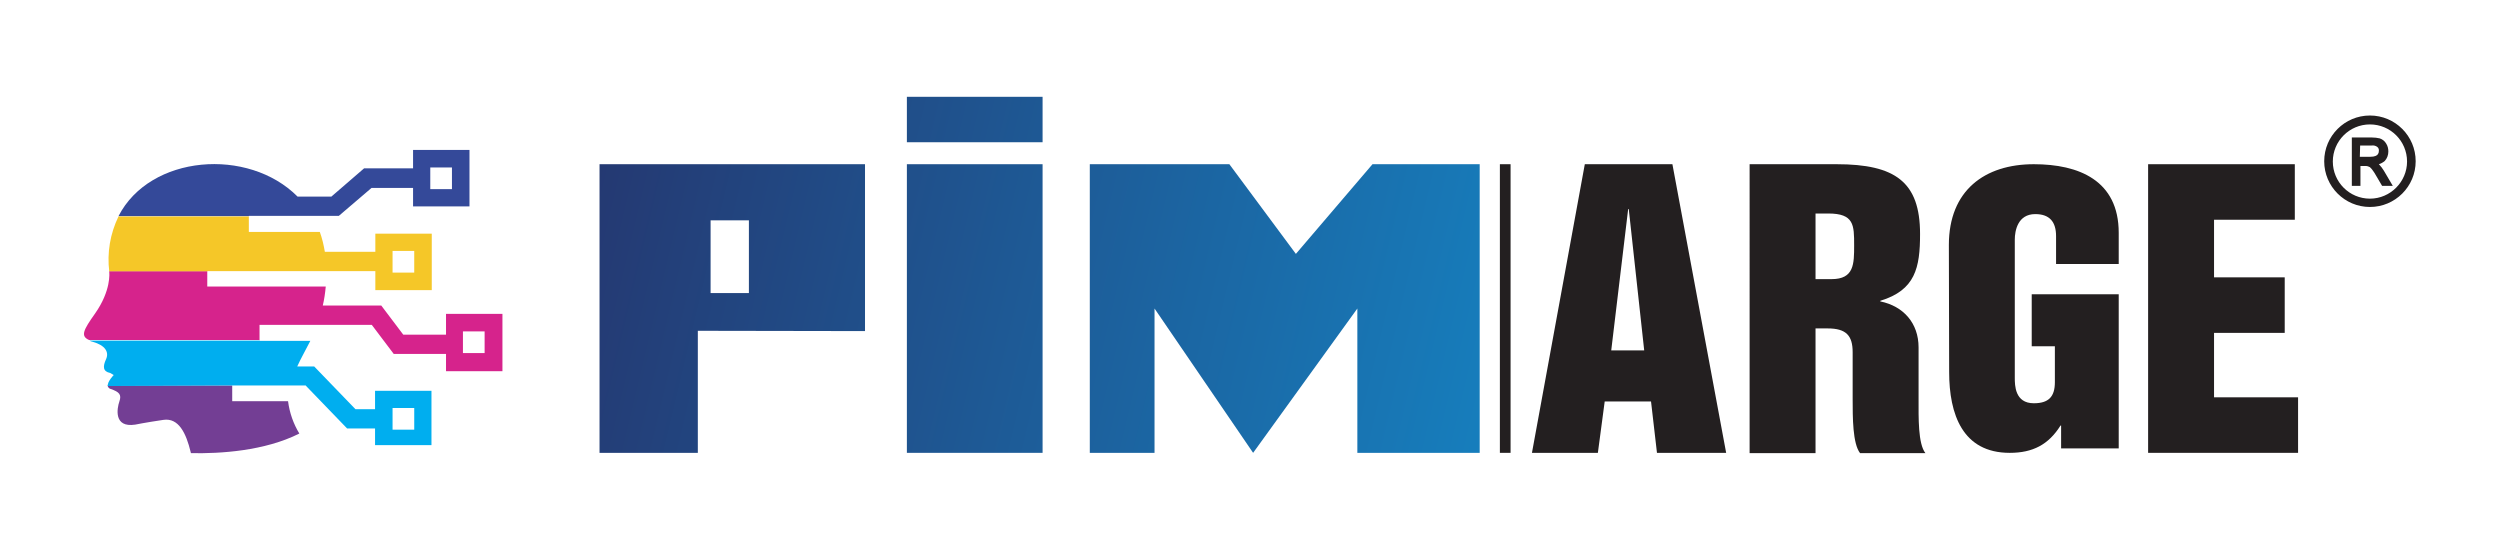
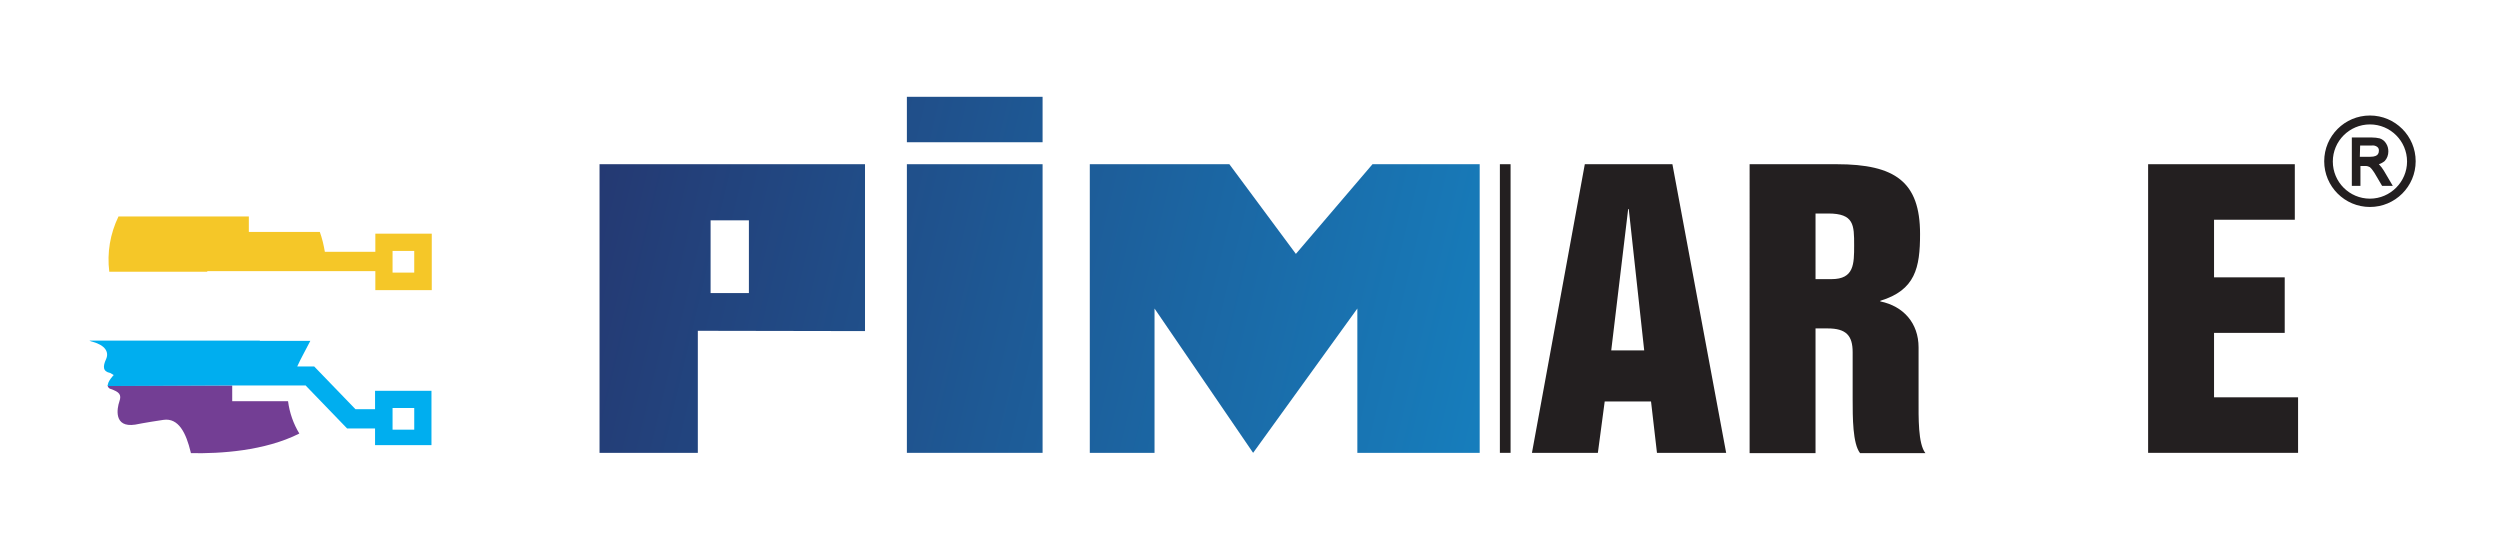
<svg xmlns="http://www.w3.org/2000/svg" version="1.1" id="Layer_1" x="0px" y="0px" viewBox="0 0 841.9 185" style="enable-background:new 0 0 841.9 185;" xml:space="preserve">
  <style type="text/css">
	.st0{fill:#733E94;}
	.st1{fill:#00AEEF;}
	.st2{fill:#344999;}
	.st3{fill:#F5C728;}
	.st4{fill:#D6238C;}
	.st5{fill:#231F20;}
	.st6{fill:url(#SVGID_1_);}
	.st7{fill:url(#SVGID_00000127003194777870289010000016574107403206624427_);}
	.st8{fill:url(#SVGID_00000039846602419429787050000004774156652152496554_);}
	.st9{fill:url(#SVGID_00000072971654920493901630000016787832321149211814_);}
</style>
  <path class="st0" d="M37.3,131c2.9,1,3.7,1.9,2.9,4.2s-2,8.9,5.3,7.8c0,0,3.4-0.7,9.5-1.6c5.2-0.8,7.7,4.6,9.2,10.8l0.1,0.4  c9.8,0.2,24.8-0.7,36.5-6.6c-2-3.3-3.3-7-3.8-10.9H78.2v-5.3h-42C36.4,130.5,36.8,130.9,37.3,131z" />
-   <path class="st1" d="M78.2,129.8H103v0.1l0,0l13.9,14.4h9.4v5.6h19v-18.3h-19v6.2h-6.6l-13.9-14.4h-5.7c1.3-2.9,2.9-5.6,4.4-8.6h-17  v-0.1H30.1c0.3,0.2,0.7,0.3,1.1,0.4c4.3,1.2,5.6,3.5,4.5,5.9s-1.1,4.1,1.4,4.6l1.2,0.7c0,0-2.2,2.2-2,3.7L78.2,129.8L78.2,129.8z   M132.2,137.4h7.3v7.3h-7.3V137.4z" />
-   <path class="st2" d="M83.8,72.7h30.3l11-9.4h14v6.2h19v-19h-19v6.2h-16.5l-11,9.5h-11.4c-16.6-16.7-49.7-14.1-60.3,6.6h43.9V72.7z   M144.9,56.4h7.3v7.3h-7.3V56.4z" />
+   <path class="st1" d="M78.2,129.8H103v0.1l13.9,14.4h9.4v5.6h19v-18.3h-19v6.2h-6.6l-13.9-14.4h-5.7c1.3-2.9,2.9-5.6,4.4-8.6h-17  v-0.1H30.1c0.3,0.2,0.7,0.3,1.1,0.4c4.3,1.2,5.6,3.5,4.5,5.9s-1.1,4.1,1.4,4.6l1.2,0.7c0,0-2.2,2.2-2,3.7L78.2,129.8L78.2,129.8z   M132.2,137.4h7.3v7.3h-7.3V137.4z" />
  <path class="st3" d="M69.8,91.3h56.6v6.4h19v-19h-19v6.1h-17c-0.4-2.3-0.9-4.5-1.7-6.7H83.8v-5.2H39.9c-2.8,5.8-3.9,12.2-3.1,18.6  h33L69.8,91.3z M132.2,84.5h7.3v7.3h-7.3V84.5z" />
-   <path class="st4" d="M87.5,109.4H122l0,0h3.2l7.4,9.8h17.6v5.8h19v-19.3h-19v7h-14.4l-7.4-9.8h-19.7c0.5-2.1,0.8-4.2,1-6.4H69.8  v-5.1h-33v0.4c0,0,0.7,6-4.8,13.8c-3.9,5.5-5,7.6-2,8.9h57.4V109.4z M155.9,111.6h7.3v7.3h-7.3V111.6z" />
  <path class="st5" d="M533.7,55.3h29.5l18.1,97.2h-23.3l-2-17.3h-15.6l-2.3,17.3h-22.2L533.7,55.3z M542.6,118h11.1l-5.2-47.6h-0.2  L542.6,118z" />
  <path class="st5" d="M589.2,55.3h29.3c19.8,0,28.1,6,28.1,23.5c0,11.4-1.6,18.9-13.4,22.5v0.2c7.8,1.6,12.9,7.3,12.9,15.5v17.2  c0,6.5-0.2,15.2,2.3,18.4h-22c-2.5-3.2-2.5-11.9-2.5-18.4v-15.6c0-5.6-2.2-8-8.4-8h-4.1v42h-22.2V55.3z M611.4,94h5.4  c7.6,0,7.6-5.1,7.6-11.4c0-6.8,0-10.7-8.7-10.7h-4.3L611.4,94z" />
-   <path class="st5" d="M656.3,82.5c0-18.4,12.1-27.2,28.6-27.2c15.1,0,28.6,5.4,28.6,23.1v10.5h-21.1v-9.4c0-4.7-2.1-7.4-7-7.4  c-5.9,0-6.9,5.6-6.9,8.6v46.5c0,2.5,0,8.6,6.4,8.6c5,0,7.1-2.2,7.1-7.1v-12.1h-7.8V99.1h29.3V151h-19.4v-7.7h-0.2  c-4,6.4-9.3,9.2-17.1,9.2c-15.9,0-20.4-13-20.4-27.2L656.3,82.5z" />
  <polygon class="st5" points="723.4,55.3 772.8,55.3 772.8,74 745.6,74 745.6,93.4 769.4,93.4 769.4,112.1 745.6,112.1 745.6,133.8   773.9,133.8 773.9,152.5 723.4,152.5 " />
  <polyline class="st5" points="505.1,55.3 505.1,152.5 508.7,152.5 508.7,55.3 " />
  <linearGradient id="SVGID_1_" gradientUnits="userSpaceOnUse" x1="15.52" y1="344.094" x2="17.07" y2="344.094" gradientTransform="matrix(250.28 58.56 -58.56 250.28 16446.606 -86940.102)">
    <stop offset="0" style="stop-color:#25366F" />
    <stop offset="1" style="stop-color:#138ECE" />
  </linearGradient>
  <path class="st6" d="M201.9,55.3v97.2H235v-41.1l56.3,0.1V55.3H201.9z M252.2,98.7h-12.9V74.2h12.9L252.2,98.7z" />
  <linearGradient id="SVGID_00000044152408297777203570000000207132640405551539_" gradientUnits="userSpaceOnUse" x1="15.52" y1="343.98" x2="17.07" y2="343.98" gradientTransform="matrix(250.28 58.56 -58.56 250.28 16458.324 -86990.133)">
    <stop offset="0" style="stop-color:#25366F" />
    <stop offset="1" style="stop-color:#138ECE" />
  </linearGradient>
  <rect x="305.4" y="32.6" style="fill:url(#SVGID_00000044152408297777203570000000207132640405551539_);" width="45.7" height="15.3" />
  <linearGradient id="SVGID_00000054244728861381663520000007466648144170540449_" gradientUnits="userSpaceOnUse" x1="15.52" y1="344.068" x2="17.07" y2="344.068" gradientTransform="matrix(250.28 58.56 -58.56 250.28 16449.34 -86951.75)">
    <stop offset="0" style="stop-color:#25366F" />
    <stop offset="1" style="stop-color:#138ECE" />
  </linearGradient>
  <rect x="305.4" y="55.3" style="fill:url(#SVGID_00000054244728861381663520000007466648144170540449_);" width="45.7" height="97.2" />
  <linearGradient id="SVGID_00000086651425893038708300000000340854670676557228_" gradientUnits="userSpaceOnUse" x1="15.52" y1="344.033" x2="17.07" y2="344.033" gradientTransform="matrix(250.28 58.56 -58.56 250.28 16452.715 -86966.219)">
    <stop offset="0" style="stop-color:#25366F" />
    <stop offset="1" style="stop-color:#138ECE" />
  </linearGradient>
  <polygon style="fill:url(#SVGID_00000086651425893038708300000000340854670676557228_);" points="367,152.5 367,55.3 414,55.3   436.4,85.5 462.2,55.3 498.3,55.3 498.3,152.5 457.1,152.5 457.1,103.9 422,152.5 388.8,103.9 388.8,152.5 " />
  <path class="st5" d="M802.8,57.5c-0.5-0.8-1-1.5-1.6-2.1l0,0l-0.1-0.1c0.7-0.2,1.4-0.6,2-1.1c0.8-0.9,1.2-2,1.2-3.2  c0-0.9-0.2-1.8-0.7-2.6c-0.5-0.9-1.3-1.5-2.2-1.8c-0.9-0.2-1.7-0.3-2.6-0.3h-6.8v16.3h2.9v-6.7h1.6c0.3,0,0.6,0,0.9,0.1  c0.2,0.1,0.5,0.2,0.7,0.3c0.4,0.4,0.8,0.8,1.1,1.3l0,0c0.3,0.4,0.6,0.9,1,1.6l0,0l2,3.4h3.6L802.8,57.5L802.8,57.5z M794.8,49h3.9  c0.7-0.1,1.4,0.1,1.9,0.5c0.4,0.3,0.6,0.9,0.5,1.4c0,0.4-0.1,0.7-0.3,1l0,0c-0.3,0.5-1.1,0.9-2.6,0.9h-3.5L794.8,49z" />
  <path class="st5" d="M798.1,38.9c-8.5,0-15.4,6.9-15.4,15.4c0,8.5,6.9,15.4,15.4,15.4c8.5,0,15.4-6.9,15.4-15.4c0,0,0,0,0,0  C813.5,45.8,806.6,38.9,798.1,38.9z M798.1,66.9c-6.9,0-12.5-5.6-12.5-12.5s5.6-12.5,12.5-12.5c6.9,0,12.5,5.6,12.5,12.5  C810.6,61.2,805,66.9,798.1,66.9L798.1,66.9z" />
</svg>